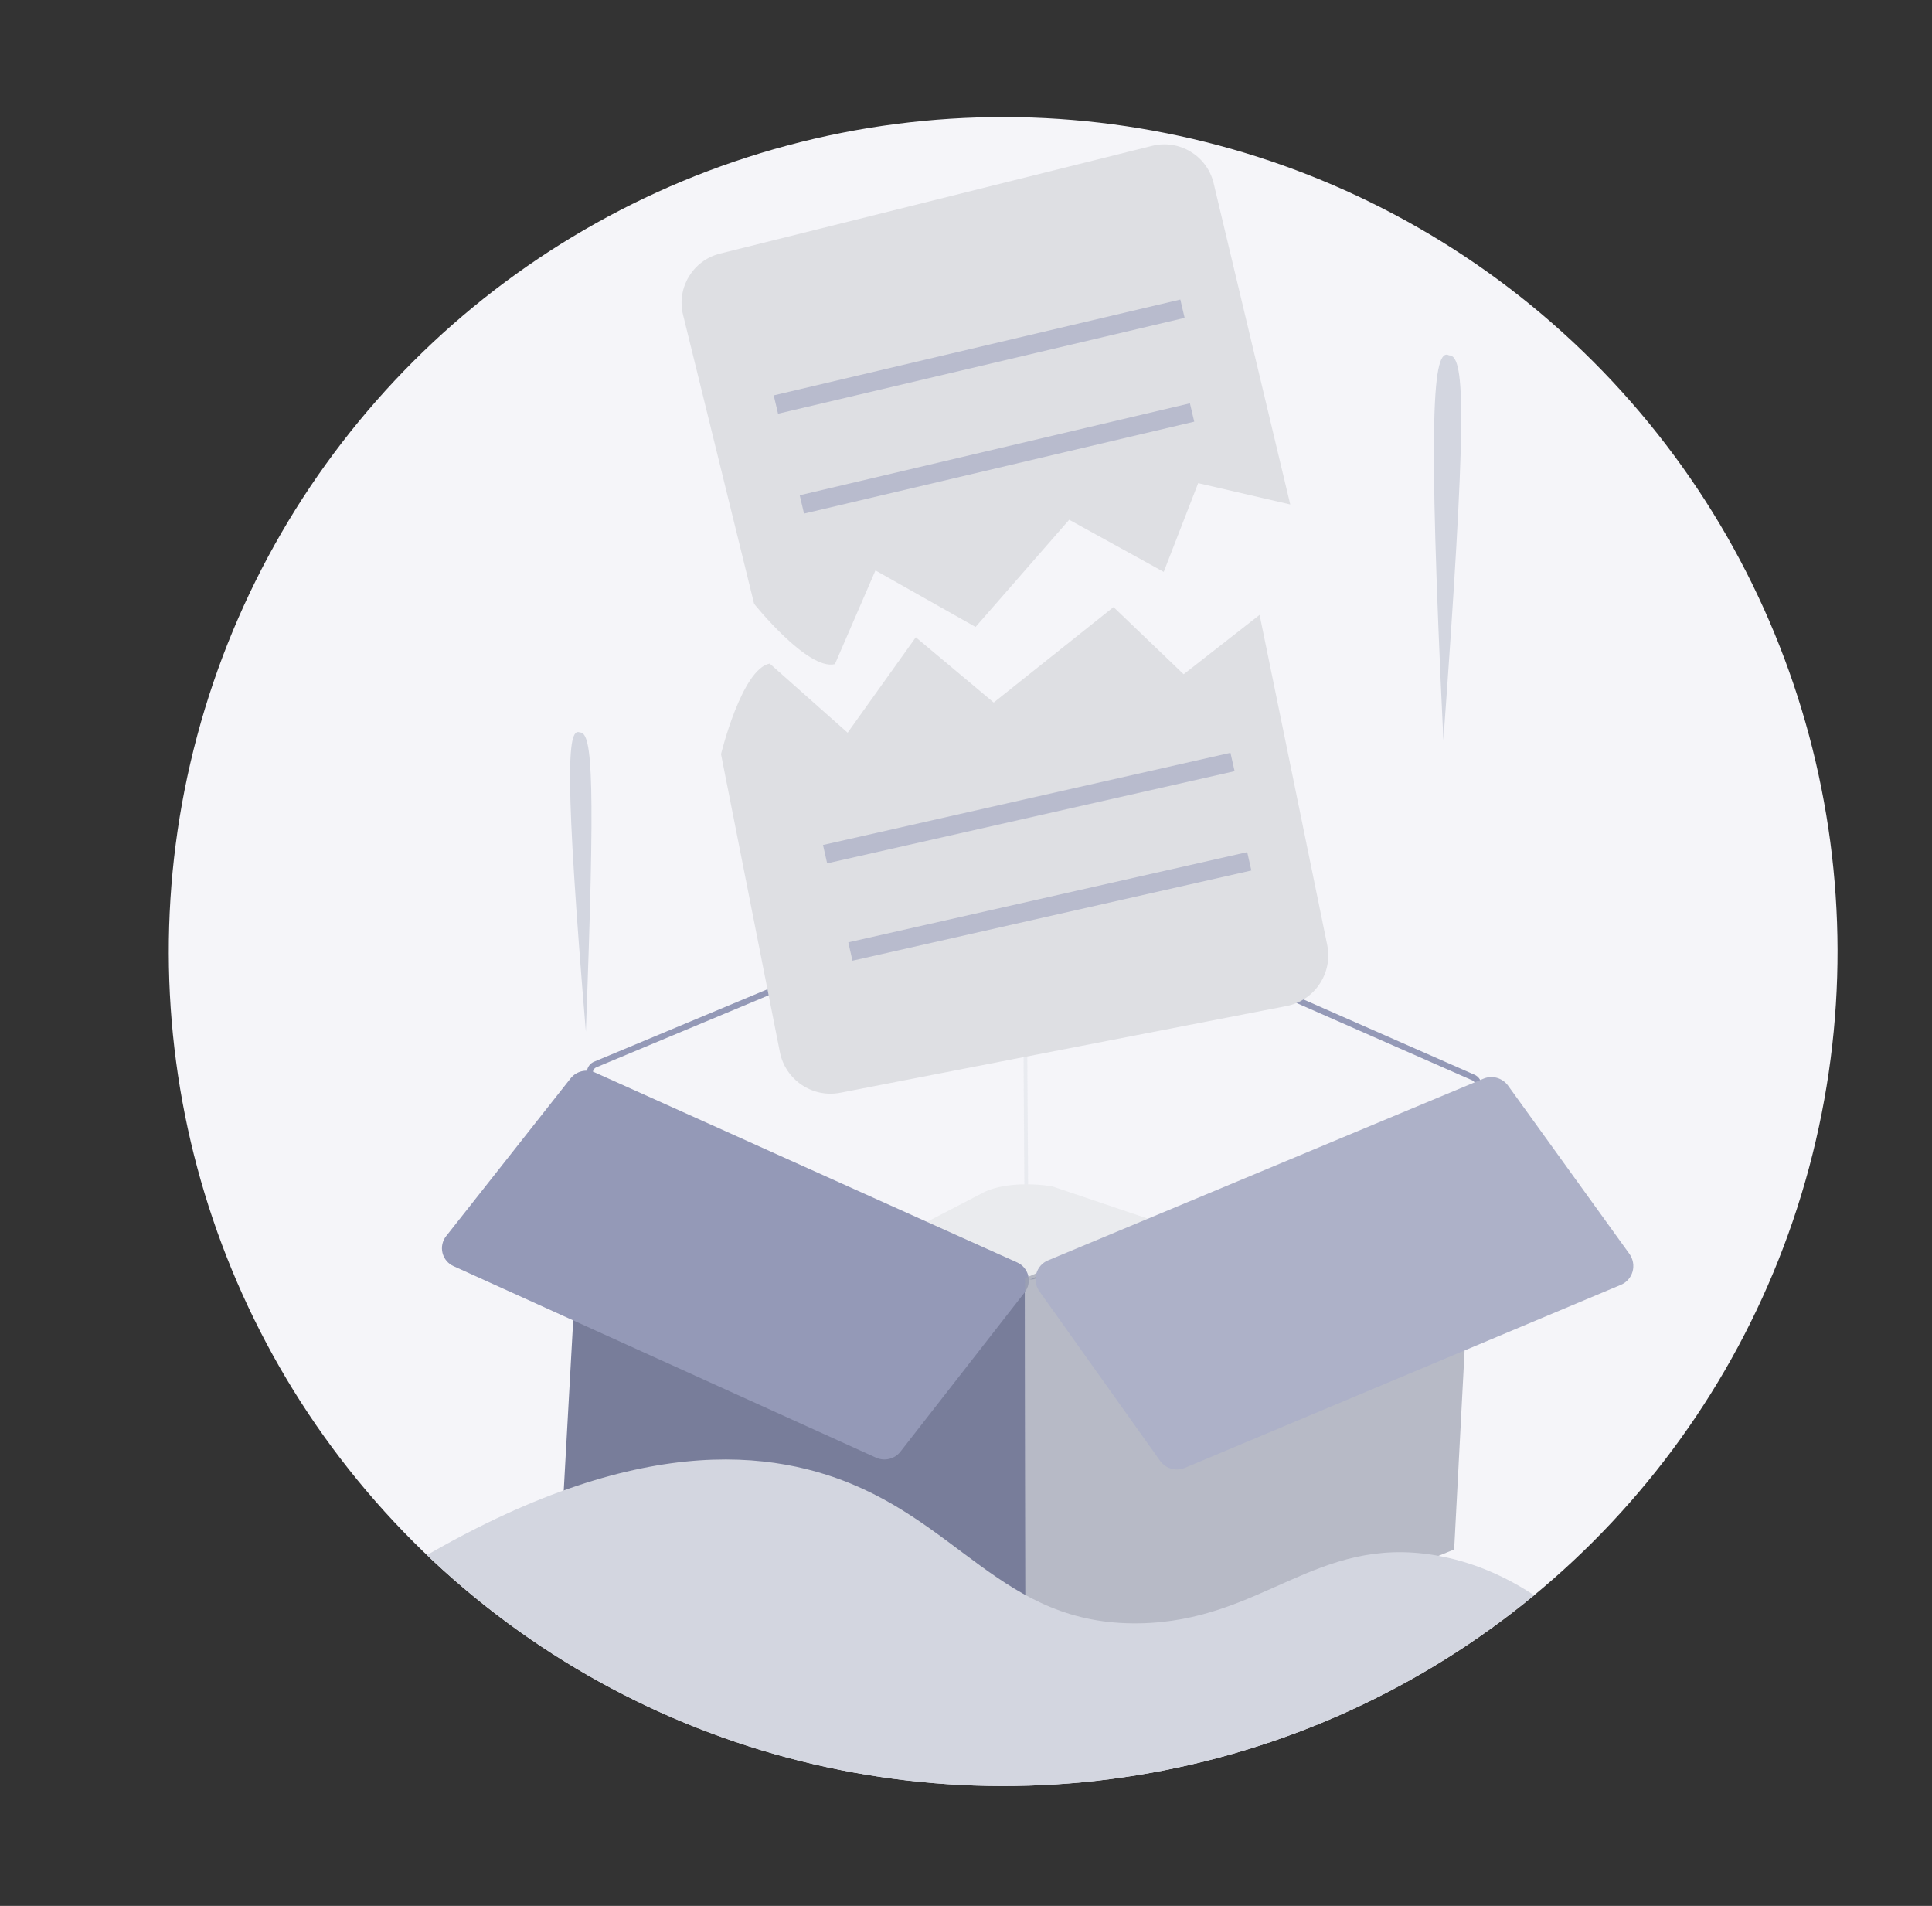
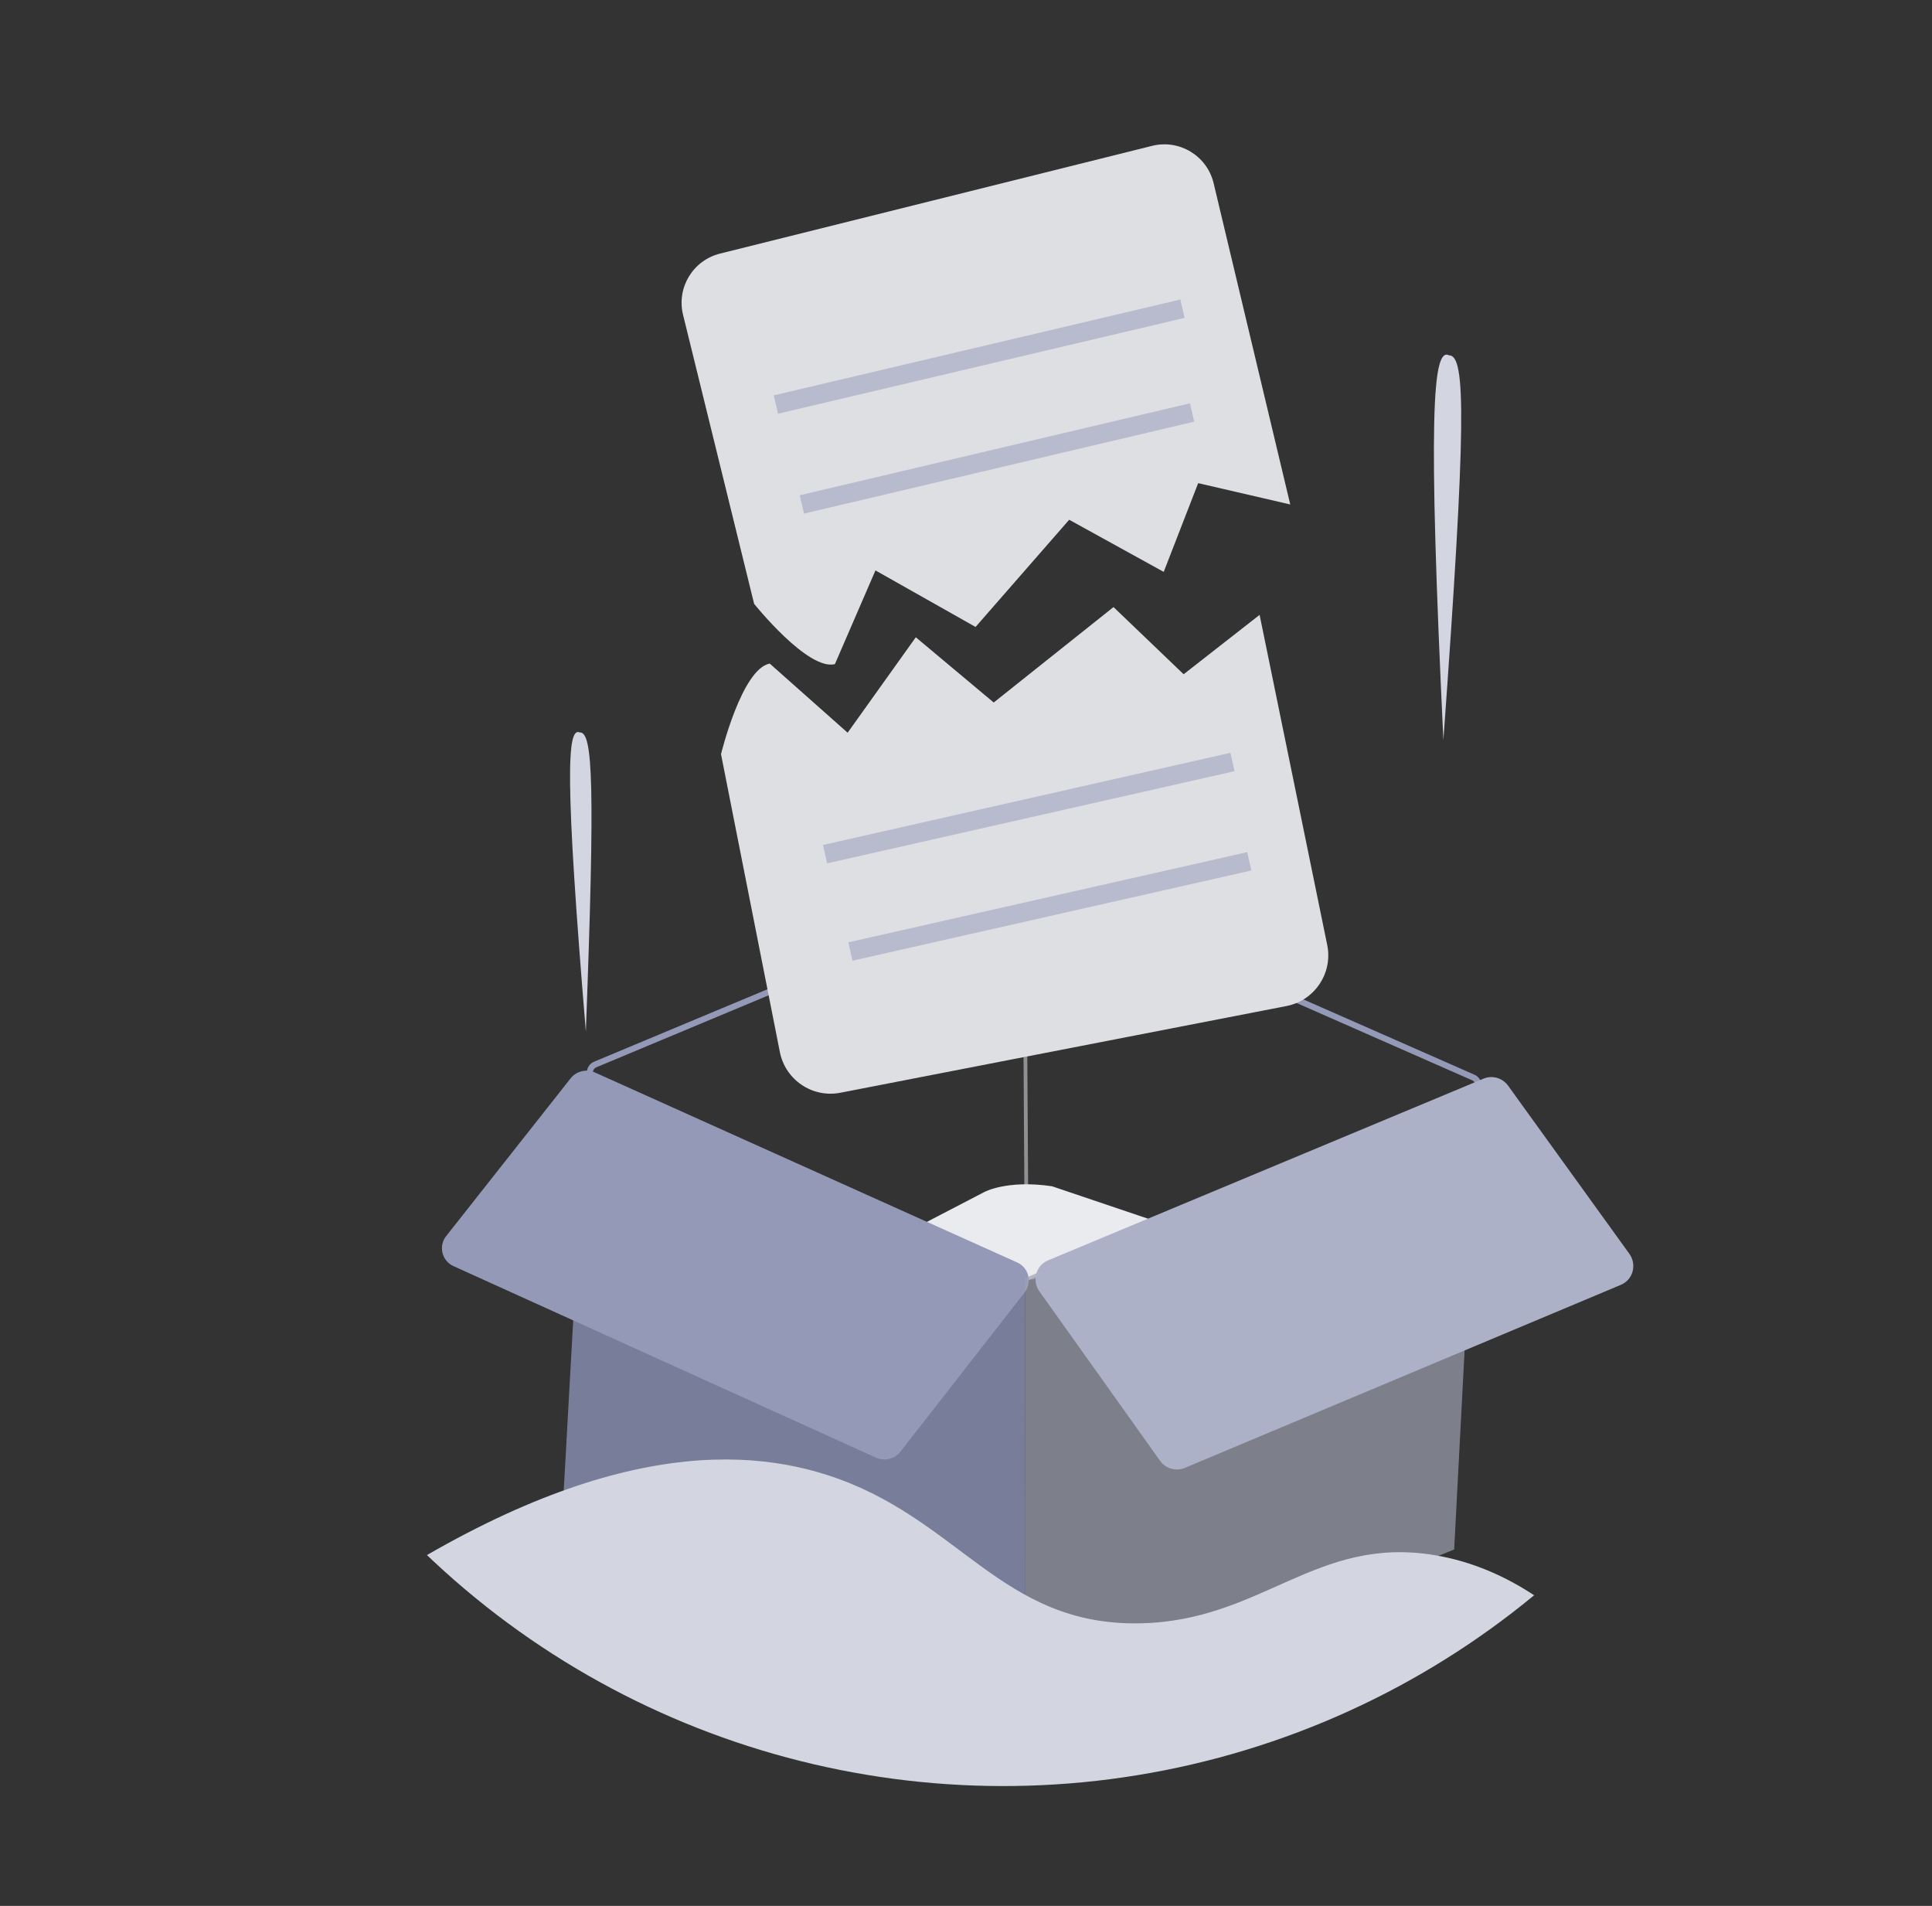
<svg xmlns="http://www.w3.org/2000/svg" xmlns:xlink="http://www.w3.org/1999/xlink" version="1.1" id="Layer_1" x="0px" y="0px" viewBox="0 0 513 506" enable-background="new 0 0 513 506" xml:space="preserve">
  <rect x="0" y="0" width="513" height="506" fill="#333333" stroke="none" />
  <g>
    <g>
      <defs>
        <ellipse id="SVGID_1_" transform="matrix(0.707 -0.707 0.707 0.707 -100.6 262.38)" cx="266.42" cy="252.63" rx="221.58" ry="221.58" />
      </defs>
      <clipPath id="SVGID_2_">
        <use xlink:href="#SVGID_1_" overflow="visible" />
      </clipPath>
-       <path clip-path="url(#SVGID_2_)" fill="#F5F5F9" d="M242.13,26.53c3.84-0.34,7.68-0.58,11.53-0.72s7.7-0.2,11.55-0.16    s7.7,0.18,11.55,0.41s7.68,0.56,11.51,0.98c3.83,0.42,7.65,0.93,11.45,1.54c3.81,0.61,7.59,1.31,11.36,2.1    c3.77,0.79,7.52,1.68,11.25,2.65c3.73,0.98,7.43,2.04,11.1,3.2s7.32,2.41,10.93,3.74c3.61,1.34,7.19,2.76,10.74,4.28    s7.05,3.11,10.51,4.8c3.46,1.69,6.89,3.45,10.26,5.31c3.38,1.85,6.71,3.79,9.99,5.81c3.28,2.02,6.51,4.11,9.69,6.29    c3.18,2.18,6.31,4.43,9.37,6.76c3.07,2.33,6.08,4.73,9.03,7.21c2.95,2.48,5.84,5.02,8.67,7.64s5.59,5.3,8.28,8.06    c2.69,2.75,5.32,5.57,7.88,8.46c2.56,2.88,5.04,5.83,7.45,8.83s4.75,6.07,7.01,9.19s4.44,6.29,6.55,9.52    c2.11,3.23,4.13,6.5,6.08,9.83c1.94,3.33,3.81,6.7,5.59,10.12s3.47,6.88,5.08,10.38s3.13,7.04,4.57,10.61s2.78,7.18,4.04,10.83    c1.26,3.64,2.43,7.31,3.5,11.01c1.08,3.7,2.06,7.42,2.96,11.17s1.7,7.51,2.41,11.3s1.33,7.59,1.85,11.41    c0.52,3.82,0.95,7.65,1.29,11.48s0.58,7.68,0.72,11.53c0.15,3.85,0.2,7.7,0.16,11.55c-0.04,3.85-0.18,7.7-0.41,11.55    c-0.23,3.85-0.56,7.68-0.98,11.51s-0.93,7.65-1.54,11.45s-1.31,7.59-2.1,11.36s-1.68,7.52-2.65,11.25s-2.04,7.43-3.2,11.1    c-1.16,3.67-2.41,7.32-3.74,10.93c-1.34,3.61-2.76,7.19-4.28,10.74c-1.51,3.54-3.11,7.05-4.8,10.51    c-1.69,3.46-3.45,6.89-5.31,10.26c-1.85,3.38-3.79,6.71-5.81,9.99c-2.02,3.28-4.11,6.51-6.29,9.69c-2.18,3.18-4.43,6.31-6.76,9.38    c-2.33,3.07-4.73,6.08-7.21,9.03c-2.48,2.95-5.02,5.84-7.64,8.67c-2.62,2.83-5.31,5.59-8.06,8.28c-2.75,2.7-5.57,5.32-8.46,7.88    c-2.88,2.56-5.83,5.04-8.83,7.45c-3,2.41-6.07,4.75-9.19,7.01c-3.12,2.26-6.29,4.45-9.52,6.55c-3.23,2.11-6.5,4.13-9.83,6.08    s-6.7,3.81-10.12,5.59c-3.42,1.78-6.88,3.47-10.38,5.08c-3.5,1.61-7.04,3.13-10.61,4.57s-7.18,2.78-10.83,4.04    c-3.64,1.26-7.31,2.43-11.01,3.5s-7.42,2.07-11.17,2.96s-7.52,1.7-11.3,2.41c-3.79,0.71-7.59,1.33-11.41,1.85    s-7.65,0.95-11.48,1.29s-7.68,0.58-11.53,0.72c-3.85,0.15-7.7,0.2-11.55,0.16s-7.7-0.18-11.55-0.41    c-3.85-0.23-7.68-0.56-11.51-0.98c-3.83-0.42-7.65-0.93-11.45-1.54c-3.8-0.61-7.59-1.31-11.36-2.1s-7.52-1.68-11.25-2.65    c-3.73-0.98-7.43-2.04-11.1-3.2c-3.67-1.16-7.32-2.41-10.93-3.75c-3.61-1.34-7.19-2.76-10.74-4.28c-3.54-1.51-7.05-3.11-10.51-4.8    c-3.46-1.69-6.89-3.46-10.26-5.31c-3.38-1.85-6.71-3.79-9.99-5.8c-3.28-2.02-6.51-4.11-9.69-6.29c-3.18-2.18-6.3-4.43-9.37-6.76    c-3.07-2.33-6.08-4.73-9.03-7.21s-5.84-5.02-8.67-7.64c-2.83-2.62-5.59-5.31-8.28-8.06s-5.32-5.57-7.88-8.46s-5.04-5.83-7.45-8.83    s-4.75-6.07-7.01-9.19c-2.26-3.12-4.44-6.29-6.55-9.52c-2.11-3.23-4.13-6.5-6.08-9.83c-1.94-3.33-3.81-6.7-5.59-10.12    s-3.47-6.88-5.08-10.38c-1.61-3.5-3.13-7.04-4.57-10.61c-1.44-3.58-2.78-7.18-4.04-10.83s-2.43-7.31-3.5-11.01    c-1.08-3.7-2.06-7.42-2.96-11.17s-1.7-7.51-2.41-11.3s-1.33-7.59-1.85-11.41c-0.52-3.82-0.95-7.65-1.29-11.48    s-0.58-7.68-0.72-11.53c-0.15-3.85-0.2-7.7-0.16-11.55c0.04-3.85,0.18-7.7,0.41-11.55c0.23-3.85,0.56-7.68,0.98-11.51    s0.93-7.65,1.54-11.45s1.31-7.59,2.1-11.36s1.68-7.52,2.65-11.25s2.04-7.43,3.2-11.1c1.16-3.67,2.41-7.32,3.74-10.93    c1.34-3.61,2.76-7.19,4.28-10.74s3.11-7.05,4.8-10.51c1.69-3.47,3.45-6.89,5.31-10.26c1.85-3.38,3.79-6.71,5.8-9.99    c2.02-3.28,4.11-6.51,6.29-9.69s4.43-6.31,6.76-9.37c2.33-3.07,4.73-6.08,7.21-9.03s5.02-5.84,7.64-8.67    c2.62-2.83,5.31-5.59,8.06-8.28c2.75-2.69,5.57-5.32,8.46-7.88s5.83-5.04,8.83-7.45s6.07-4.75,9.19-7.01    c3.12-2.26,6.29-4.44,9.52-6.55c3.23-2.11,6.5-4.13,9.83-6.08s6.7-3.81,10.12-5.59c3.42-1.78,6.88-3.47,10.38-5.08    s7.04-3.13,10.61-4.57s7.18-2.78,10.83-4.04c3.64-1.26,7.31-2.43,11.01-3.5c3.7-1.08,7.42-2.06,11.17-2.96    c3.75-0.9,7.52-1.7,11.3-2.41c3.79-0.71,7.59-1.33,11.41-1.85C234.47,27.29,238.3,26.86,242.13,26.53z" />
      <line opacity="0.529" clip-path="url(#SVGID_2_)" fill="none" stroke="#E0E2E8" stroke-linecap="round" x1="272.01" y1="237.13" x2="272.49" y2="314.42" />
      <path clip-path="url(#SVGID_2_)" fill="#787D9A" d="M155.68,287.94c-2.3,41.31-4.59,82.62-6.89,123.93    c41.18,15.1,82.35,30.19,123.53,45.29c-0.05-39.27-0.1-78.55-0.15-117.82" />
      <path clip-path="url(#SVGID_2_)" fill="none" stroke="#9499B7" stroke-width="1.6" stroke-miterlimit="10" d="M274.76,338.69    l116.33-48.3c0.9-0.35,1.49-1.21,1.5-2.17s-0.57-1.83-1.46-2.19L281.08,237.6c-4.76-2.1-10.16-2.15-14.96-0.15l-107.99,45.13    c-0.9,0.34-1.5,1.2-1.51,2.16c-0.01,0.96,0.57,1.83,1.46,2.2l114.81,51.79C273.49,338.97,274.16,338.96,274.76,338.69z" />
      <path clip-path="url(#SVGID_2_)" fill="#EAEBEE" d="M307.66,324.51l-28.32-9.57c-12.1-1.79-18.07,1.58-18.07,1.58l-19.74,10.26    l31.06,13.31L307.66,324.51z" />
      <path clip-path="url(#SVGID_2_)" fill="#9499B7" d="M272.05,343.15l-33,42.31c-1.53,1.9-4.15,2.54-6.39,1.56l-112.21-50.86    c-1.47-0.65-2.56-1.94-2.95-3.51s-0.03-3.22,0.97-4.48l33.06-41.9c1.53-1.9,4.15-2.54,6.39-1.56l112.15,50.45    c1.47,0.65,2.56,1.94,2.95,3.51C273.41,340.23,273.05,341.88,272.05,343.15z" />
      <path clip-path="url(#SVGID_2_)" fill="#DEDFE3" d="M204.38,176.17l20.69,18.36l18.1-25.34l20.69,17.32l31.81-25.34l18.62,17.84    l20.17-15.77l17.98,87.77c1.45,7.43-3.41,14.63-10.84,16.08l-118.45,23.02c-7.43,1.45-14.63-3.41-16.08-10.84l-15.62-79.05    C191.45,200.22,196.95,177.61,204.38,176.17z" />
      <line clip-path="url(#SVGID_2_)" fill="#D3D6E0" x1="327.27" y1="202.3" x2="219.08" y2="226.77" />
      <line clip-path="url(#SVGID_2_)" fill="none" stroke="#B8BBCD" stroke-width="5" stroke-miterlimit="10" x1="327.27" y1="202.3" x2="219.08" y2="226.77" />
      <line clip-path="url(#SVGID_2_)" fill="#D3D6E0" x1="331.72" y1="228.67" x2="225.8" y2="252.62" />
      <line clip-path="url(#SVGID_2_)" fill="none" stroke="#B8BBCD" stroke-width="5" stroke-miterlimit="10" x1="331.72" y1="228.67" x2="225.8" y2="252.62" />
      <path clip-path="url(#SVGID_2_)" fill="#DEDFE3" d="M221.69,176.32l10.77-24.88l26.58,15.01l24.86-28.46l25.1,13.84l9.15-23.56    l24.45,5.66l-20.38-85.42c-1.8-7.2-9.09-11.58-16.29-9.79L191.17,67.33c-7.2,1.8-11.58,9.09-9.79,16.29l18.86,76.69    C200.24,160.31,214.49,178.12,221.69,176.32z" />
-       <line clip-path="url(#SVGID_2_)" fill="#D3D6E0" x1="206.02" y1="107.4" x2="313.98" y2="81.96" />
      <line clip-path="url(#SVGID_2_)" fill="none" stroke="#B8BBCD" stroke-width="5" stroke-miterlimit="10" x1="206.02" y1="107.4" x2="313.98" y2="81.96" />
      <line clip-path="url(#SVGID_2_)" fill="#D3D6E0" x1="212.92" y1="133.92" x2="316.53" y2="109.51" />
      <line clip-path="url(#SVGID_2_)" fill="none" stroke="#B8BBCD" stroke-width="5" stroke-miterlimit="10" x1="212.92" y1="133.92" x2="316.53" y2="109.51" />
      <path opacity="0.7" clip-path="url(#SVGID_2_)" fill="#9DA1B1" d="M392.58,288.23c-2.15,41.05-4.3,82.1-6.46,123.15    c-37.93,15.26-75.87,30.51-113.8,45.77c-0.05-39.27-0.1-78.55-0.15-117.82C312.31,322.3,352.45,305.26,392.58,288.23z" />
      <path clip-path="url(#SVGID_2_)" fill="#ADB1C8" d="M275.87,342.67l32.17,45.17c1.51,2.09,4.22,2.86,6.56,1.87l115.77-48.59    c1.52-0.62,2.67-1.92,3.12-3.52s0.14-3.33-0.82-4.69l-32.24-44.69c-1.51-2.06-4.19-2.82-6.51-1.85l-115.69,48.27    c-1.47,0.62-2.59,1.88-3.05,3.44S274.98,341.32,275.87,342.67z" />
      <path clip-path="url(#SVGID_2_)" fill="#D3D6E0" d="M84.02,431.93c65.84-47.31,108.24-49.09,135.54-40.36    c35.05,11.21,46.06,40.04,82.99,39.41c32.6-0.56,46.79-23.42,78.51-18.08c19.69,3.31,34.08,15.46,42.88,24.71    c-3.73,8.26-38.53,81.97-119.6,98.65c-52.23,10.74-94.29-8.22-108.32-15.33c-33.15,8.62-67.74-0.68-89.65-24.49    C82.65,470.64,83.66,438.59,84.02,431.93z" />
    </g>
    <path fill="#D3D6E0" d="M383.26,196.48c6.1-84.16,5.97-102.17,1.52-102.14C380.43,92.12,379.1,109.61,383.26,196.48z" />
    <path fill="#D3D6E0" d="M155.56,273.88c2.46-65.58,1.87-79.56-1.59-79.42C150.52,192.85,149.97,206.48,155.56,273.88z" />
  </g>
</svg>